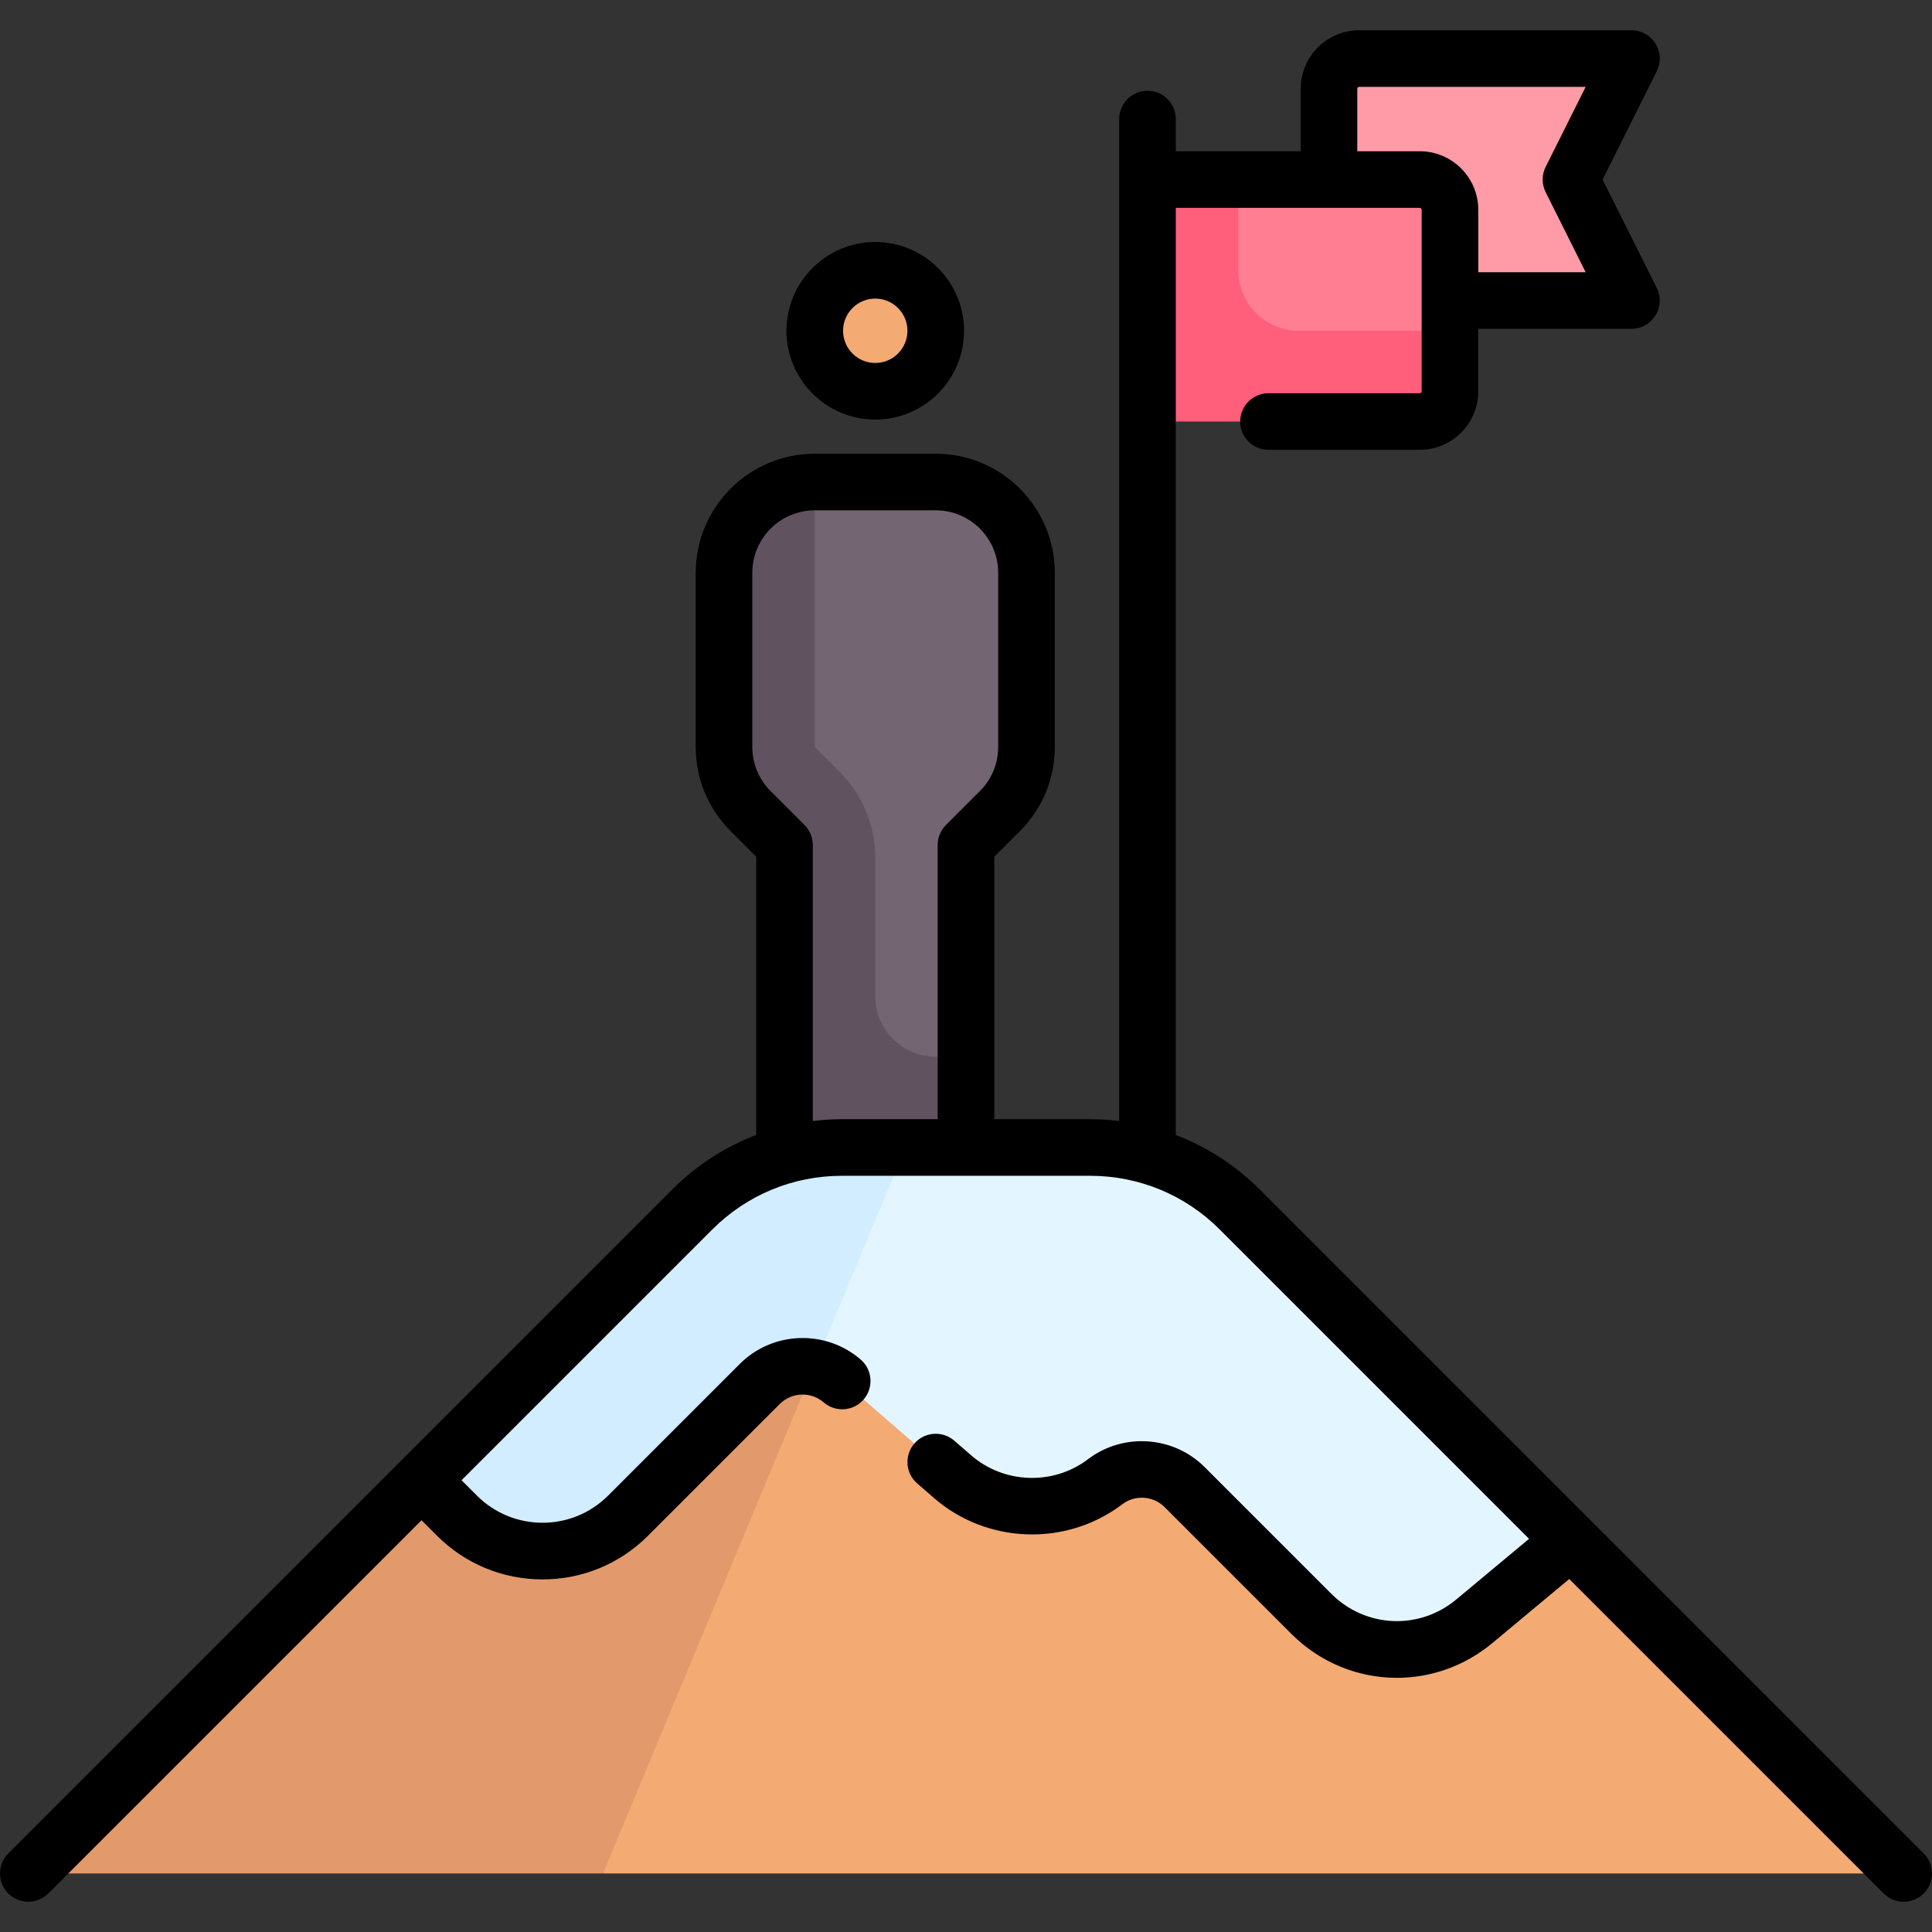
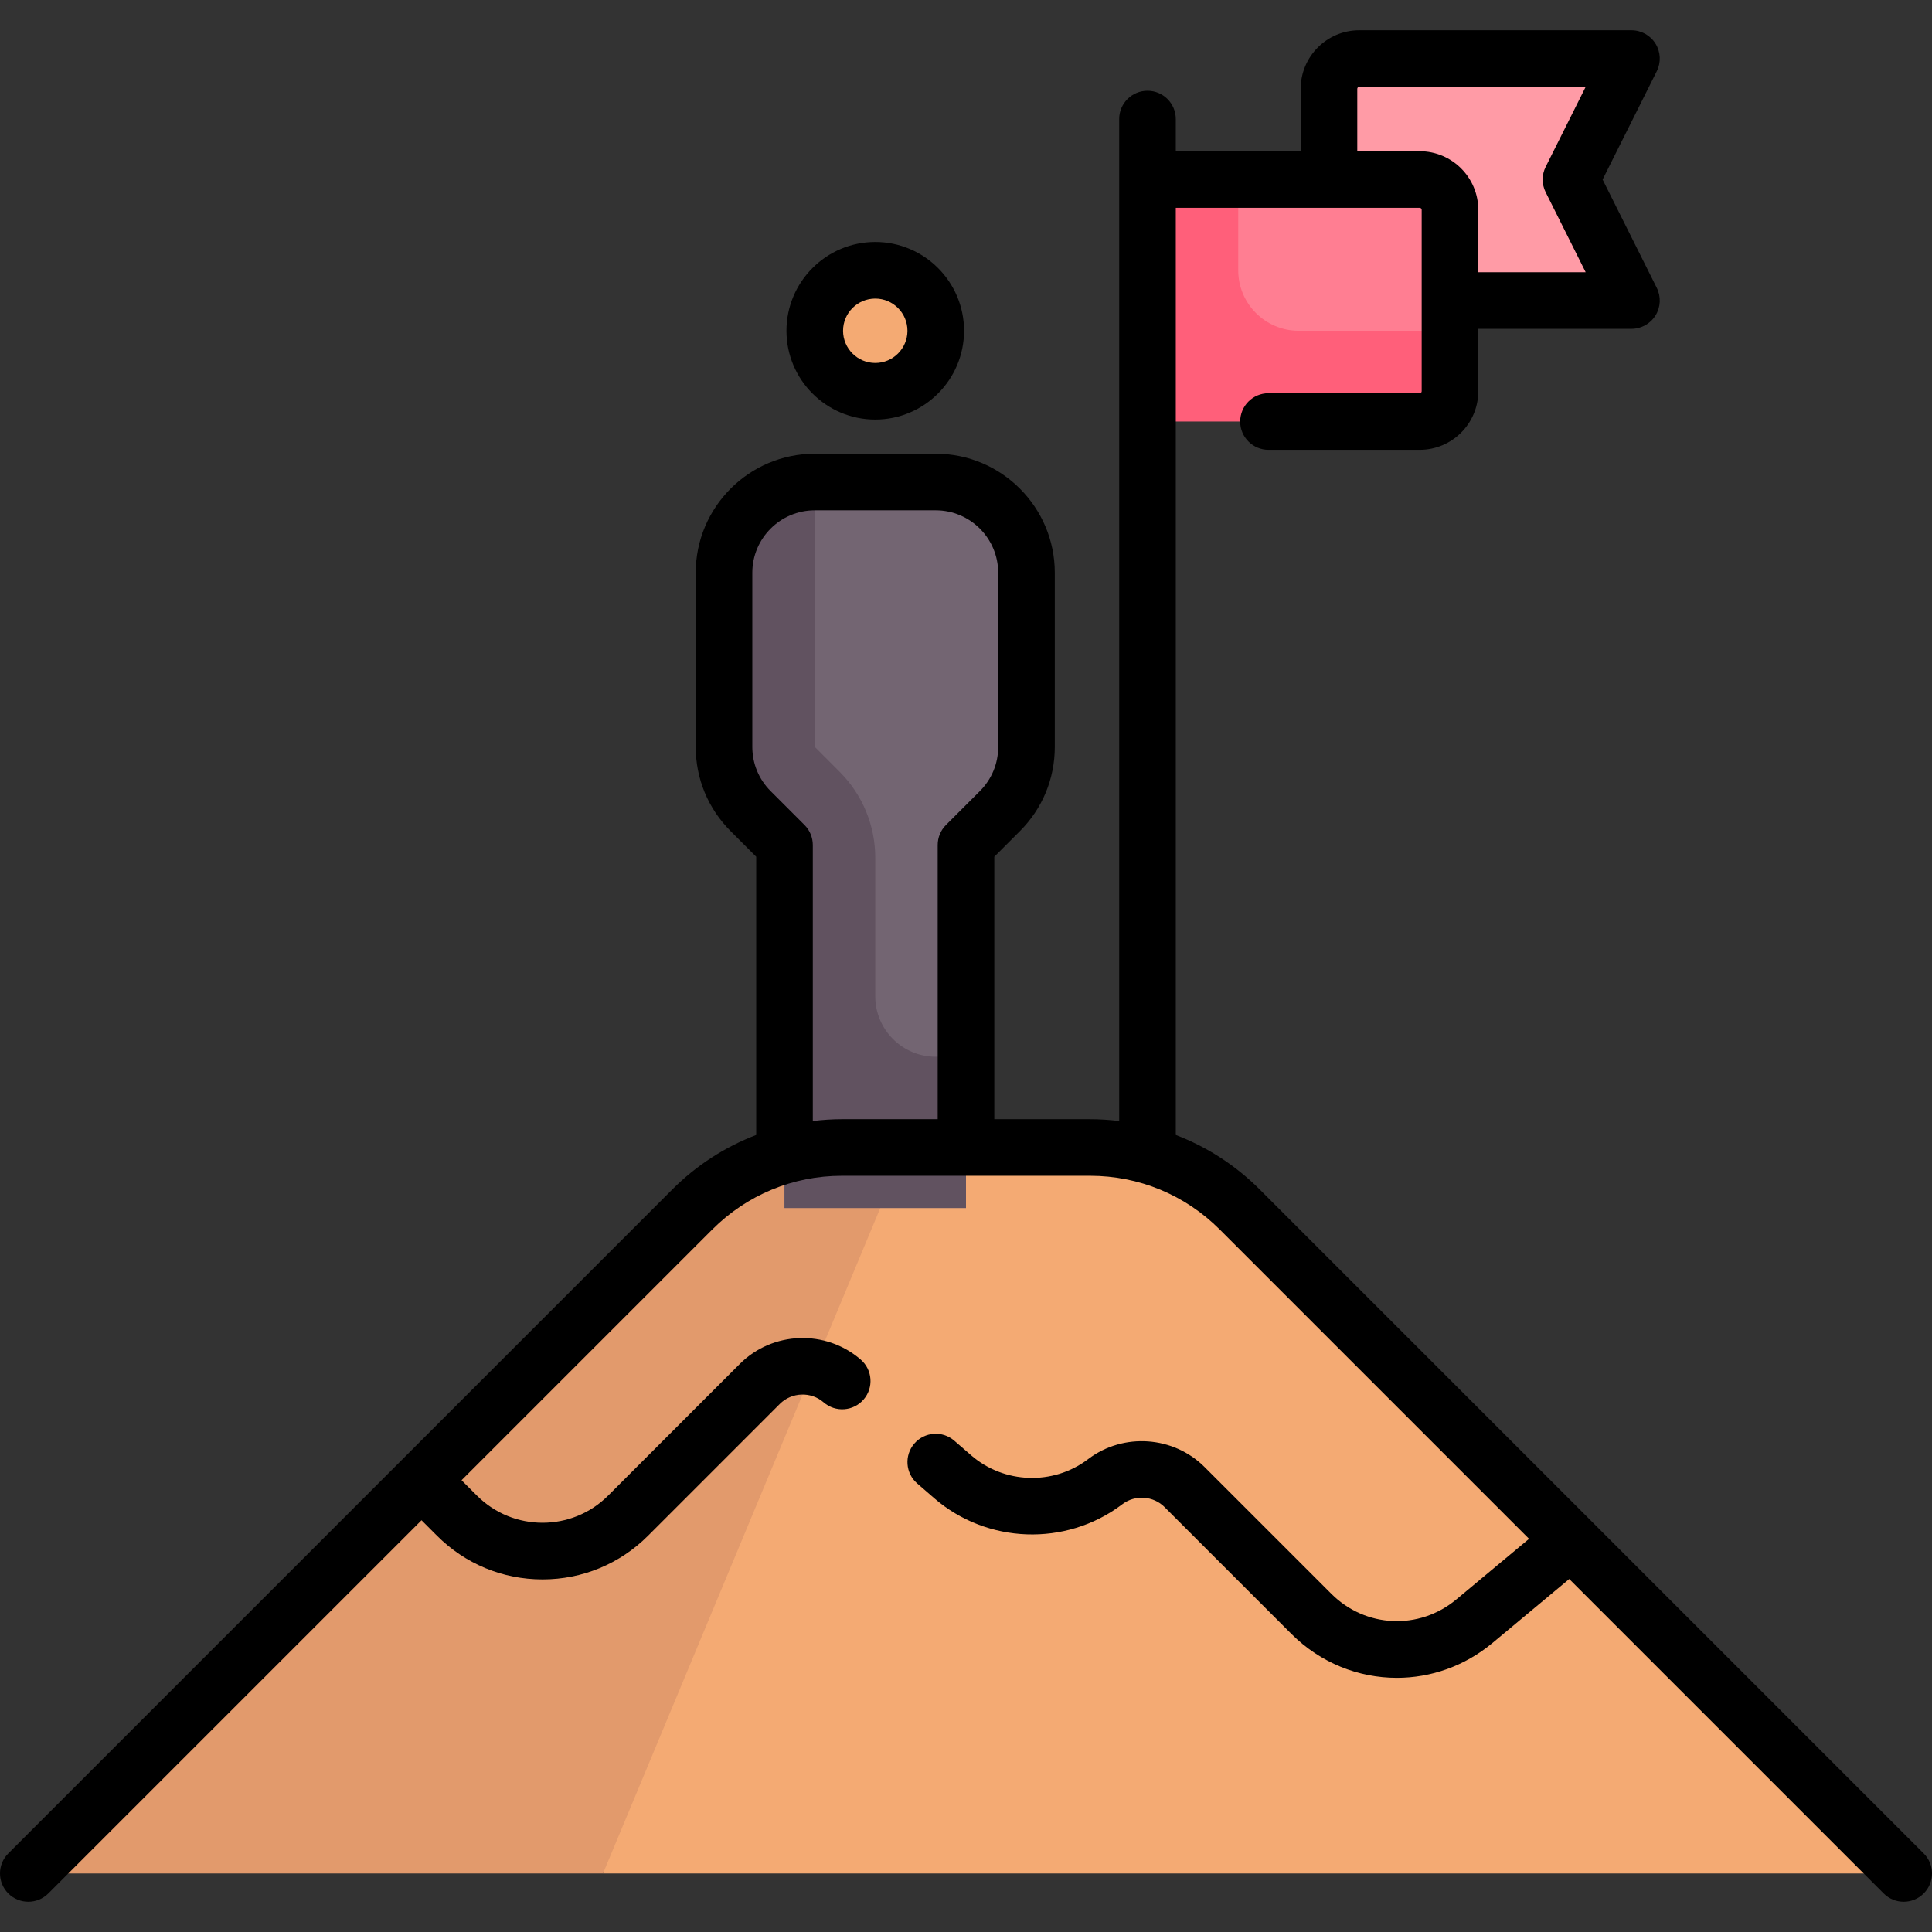
<svg xmlns="http://www.w3.org/2000/svg" id="Capa_1" enable-background="new 0 0 512 512" height="512" viewBox="0 0 512 512" width="512">
  <rect x="0" y="0" width="512" height="512" fill="#333333" stroke="none" />
  <g>
    <g>
      <path d="m419.385 15.516h-59.175c-4.427 0-8.016 3.589-8.016 8.016v56.113h67.191c5.959 0 9.835-6.271 7.17-11.601l-10.232-20.463 10.232-20.463c2.664-5.331-1.211-11.602-7.17-11.602z" fill="#ff9ba6" />
      <path d="m376.242 47.581h-72.145v48.395h80.161v-40.379c0-4.427-3.589-8.016-8.016-8.016z" fill="#ff7e92" />
      <path d="m328.145 71.629v-24.048h-24.048v64.129h72.145c4.427 0 8.016-3.589 8.016-8.016v-16.033h-40.081c-8.854 0-16.032-7.177-16.032-16.032z" fill="#ff5f7a" />
      <path d="m328.548 320.532c-10.523-10.523-24.796-16.435-39.678-16.435h-65.74c-14.882 0-29.154 5.912-39.677 16.435l-23.646 175.952h344.693z" fill="#f4aa73" />
      <path d="m223.129 304.097c-14.882 0-29.154 5.912-39.677 16.435l-175.952 175.952h152.306l80.161-192.387z" fill="#e29a6c" />
      <path d="m247.984 127.742h-32.065c-13.282 0-24.048 10.767-24.048 24.048v46.152c0 6.378 2.534 12.495 7.043 17.004l6.641 6.641c1.503 1.503 2.348 3.542 2.348 5.668v92.873h48.097v-92.873c0-2.126.845-4.165 2.348-5.668l6.641-6.641c4.51-4.51 7.043-10.627 7.043-17.004v-46.152c0-13.281-10.766-24.048-24.048-24.048z" fill="#736572" />
      <path d="m231.952 264.016v-36.706c0-8.52-3.378-16.693-9.394-22.726l-6.638-6.658v-70.184c-13.282 0-24.048 10.767-24.048 24.048v46.152c0 6.378 2.533 12.494 7.043 17.004l6.642 6.643c1.503 1.503 2.347 3.541 2.347 5.667v92.873h48.096v-40.081h-8.016c-8.854.001-16.032-7.177-16.032-16.032z" fill="#615260" />
-       <path d="m328.548 320.532c-10.523-10.523-24.796-16.435-39.677-16.435h-65.741c-14.882 0-29.154 5.912-39.677 16.435l-71.743 71.742 9.391 9.391c12.522 12.522 32.824 12.522 45.346 0l34.909-34.909c5.948-5.948 15.48-6.288 21.836-.779l29.294 25.388c11.406 9.886 28.163 10.478 40.239 1.421l.248-.186c6.383-4.787 15.314-4.152 20.956 1.489l33.592 33.592c11.726 11.726 30.46 12.576 43.2 1.96l25.343-21.594z" fill="#e3f5ff" />
      <circle cx="231.952" cy="87.661" fill="#f4aa73" r="16.032" />
-       <path d="m223.129 304.097c-14.882 0-29.154 5.912-39.677 16.435l-71.742 71.742 9.392 9.391c12.521 12.522 32.824 12.522 45.345 0l34.909-34.909c3.878-3.878 9.272-5.326 14.324-4.369l24.288-58.291h-16.839z" fill="#d1edff" />
    </g>
    <g>
      <path d="m509.803 491.181-175.952-175.952c-6.432-6.432-14.005-11.299-22.254-14.45v-245.698h64.645c.285 0 .517.231.517.516v48.097c0 .285-.232.516-.517.516h-40.081c-4.142 0-7.5 3.358-7.5 7.5s3.358 7.5 7.5 7.5h40.081c8.556 0 15.517-6.96 15.517-15.516v-16.549h40.597c2.599 0 5.013-1.346 6.38-3.557s1.491-4.972.328-7.297l-14.355-28.71 14.355-28.71c1.163-2.325 1.039-5.086-.328-7.297s-3.781-3.557-6.38-3.557h-72.146c-8.556 0-15.516 6.96-15.516 15.516v16.548h-33.097v-8.532c0-4.142-3.358-7.5-7.5-7.5s-7.5 3.358-7.5 7.5v265.529c-2.546-.307-5.122-.481-7.727-.481h-25.37v-69.555l6.792-6.792c5.958-5.958 9.24-13.881 9.24-22.308v-46.151c0-17.396-14.152-31.549-31.548-31.549h-32.064c-17.396 0-31.548 14.153-31.548 31.549v46.151c0 8.427 3.282 16.35 9.24 22.308l6.792 6.792v73.736c-8.25 3.151-15.823 8.018-22.254 14.45l-175.953 175.953c-2.929 2.929-2.929 7.678 0 10.606 2.929 2.929 7.678 2.929 10.606 0l98.906-98.906 4.088 4.088c7.473 7.473 17.408 11.588 27.977 11.588 10.568 0 20.503-4.116 27.976-11.588l34.908-34.908c3.15-3.149 8.254-3.332 11.622-.414 3.131 2.713 7.868 2.374 10.58-.756 2.713-3.13 2.375-7.867-.755-10.58-9.285-8.046-23.364-7.545-32.052 1.144l-34.908 34.908c-9.578 9.577-25.162 9.577-34.74 0l-4.088-4.088 66.439-66.439c9.182-9.182 21.39-14.238 34.375-14.238h65.74c12.985 0 25.193 5.057 34.375 14.238l81.968 81.968-19.294 16.076c-9.825 8.188-24.052 7.542-33.096-1.501l-33.592-33.591c-8.228-8.228-21.451-9.167-30.753-2.19l-.254.19c-9.185 6.89-22.149 6.433-30.827-1.088l-4.502-3.902c-3.13-2.713-7.867-2.375-10.58.755s-2.375 7.867.755 10.58l4.502 3.902c13.976 12.113 34.857 12.85 49.645 1.758l.254-.19c3.374-2.531 8.168-2.191 11.152.792l33.592 33.591c7.736 7.736 17.827 11.656 27.961 11.656 8.946 0 17.925-3.056 25.344-9.238l20.341-16.95 83.334 83.334c1.464 1.464 3.384 2.197 5.303 2.197s3.839-.732 5.303-2.197c2.931-2.929 2.931-7.679.001-10.607zm-150.11-467.649c0-.285.231-.516.516-.516h60.01l-10.605 21.21c-1.056 2.111-1.056 4.597 0 6.708l10.605 21.21h-28.461v-16.547c0-8.556-6.961-15.516-15.517-15.516h-16.548zm-144.29 273.545v-73.142c0-1.989-.79-3.897-2.197-5.303l-8.989-8.989c-3.125-3.125-4.847-7.281-4.847-11.702v-46.151c0-9.125 7.423-16.549 16.548-16.549h32.064c9.125 0 16.548 7.424 16.548 16.549v46.151c0 4.42-1.721 8.576-4.847 11.702l-8.989 8.989c-1.407 1.406-2.197 3.314-2.197 5.303v72.661h-25.37c-2.601.001-5.178.175-7.724.481z" />
      <path d="m231.952 111.193c12.976 0 23.532-10.557 23.532-23.532s-10.557-23.532-23.532-23.532-23.532 10.557-23.532 23.532 10.556 23.532 23.532 23.532zm0-32.064c4.705 0 8.532 3.828 8.532 8.532s-3.828 8.532-8.532 8.532-8.532-3.828-8.532-8.532 3.827-8.532 8.532-8.532z" />
    </g>
  </g>
</svg>